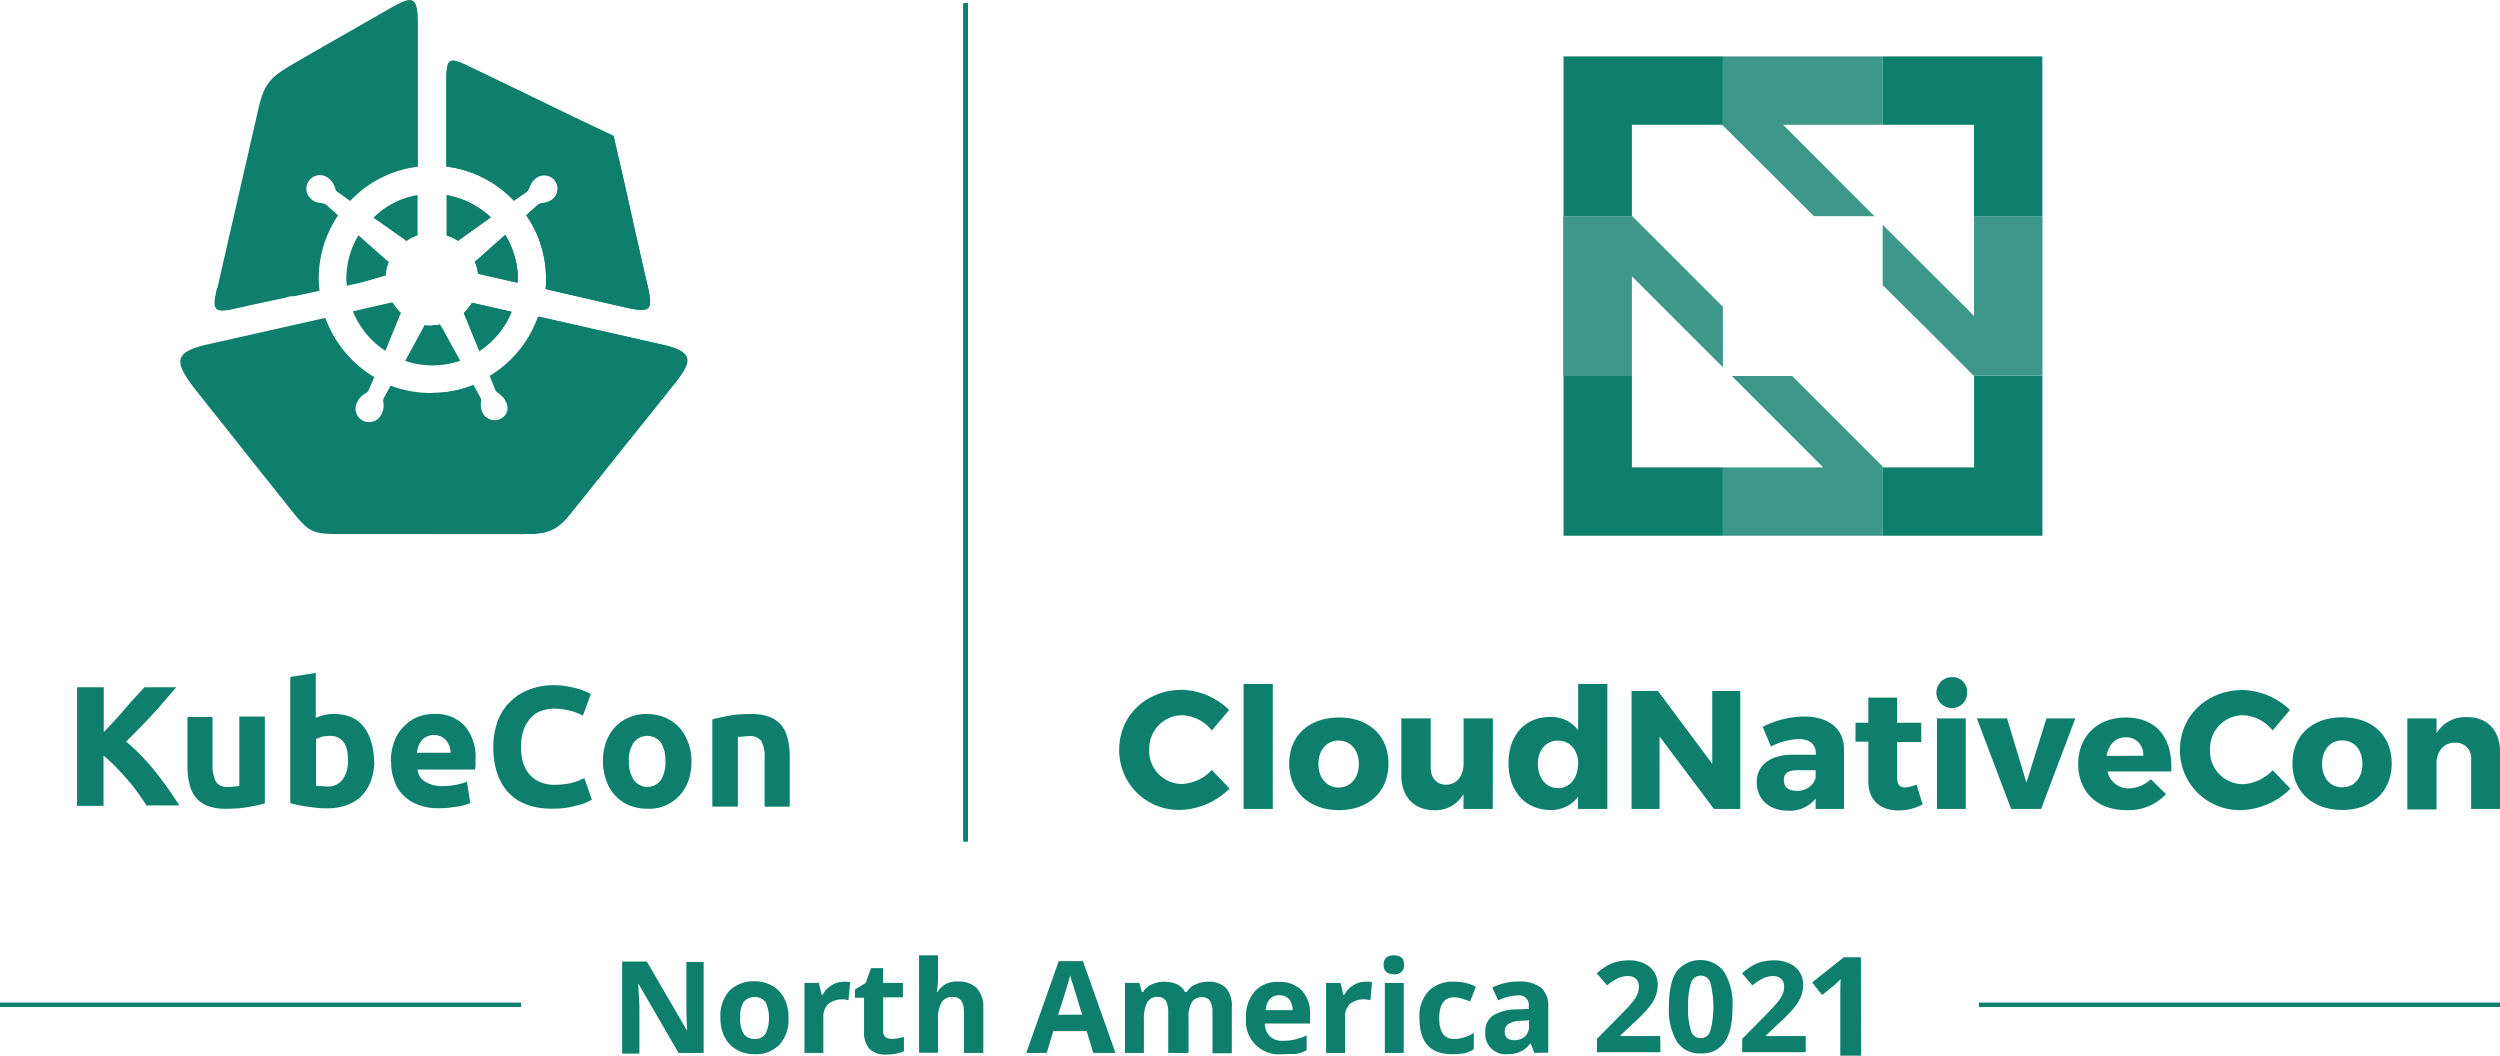
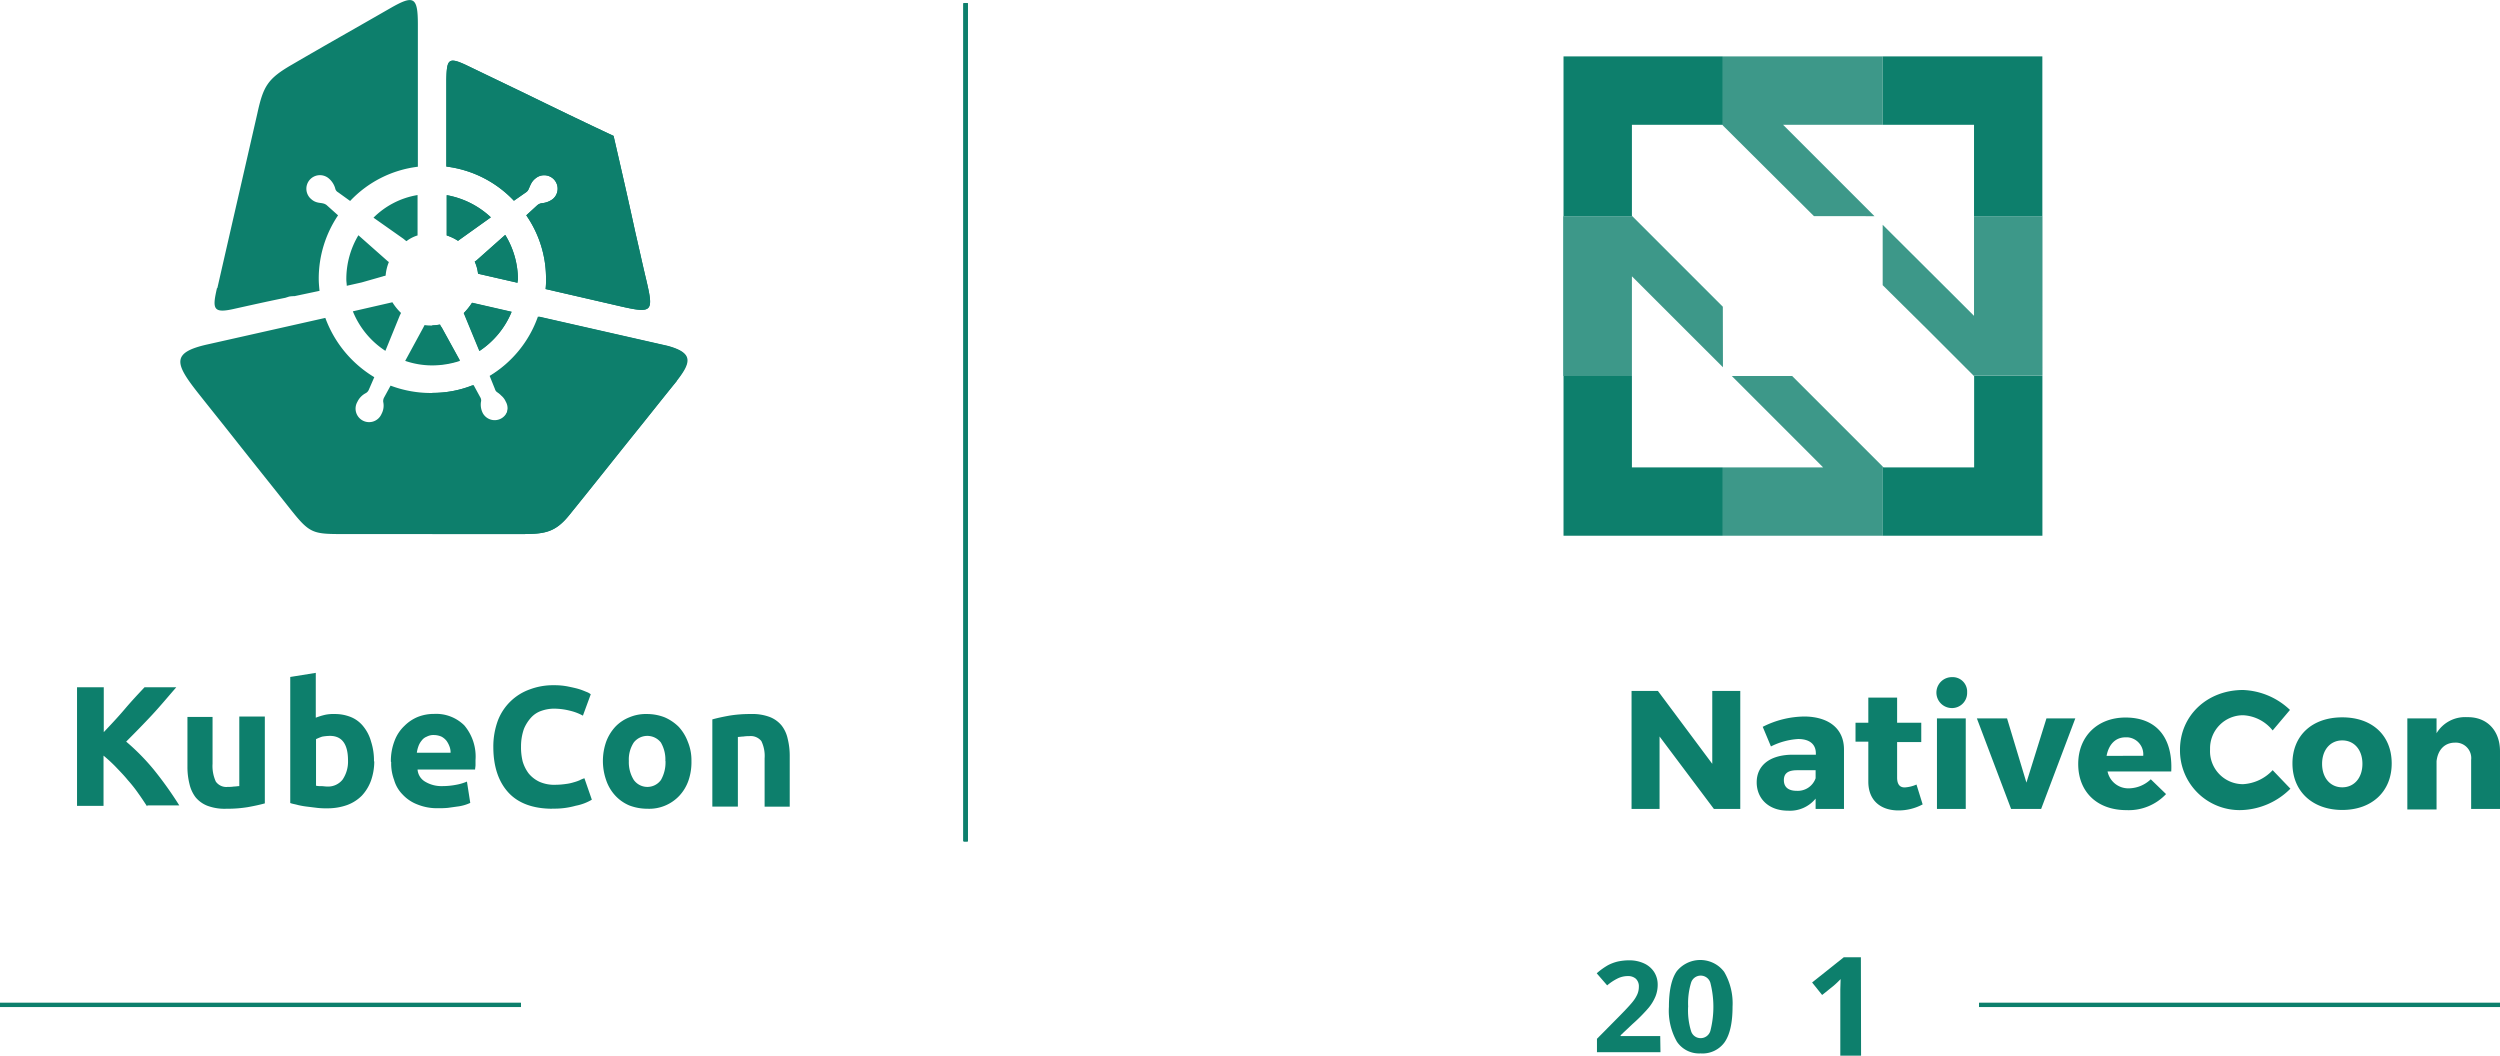
<svg xmlns="http://www.w3.org/2000/svg" viewBox="0 0 414.13 174.87">
  <defs>
    <style>.cls-1,.cls-3,.cls-4{fill:#0d7f6c;}.cls-2{clip-path:url(#clip-path);}.cls-3{fill-rule:evenodd;}.cls-4{isolation:isolate;opacity:0.8;}.cls-5{clip-path:url(#clip-path-2);}.cls-6{clip-path:url(#clip-path-3);}</style>
    <clipPath id="clip-path">
      <rect class="cls-1" y="166.13" width="86.29" height="0.68" />
    </clipPath>
    <clipPath id="clip-path-2">
      <rect class="cls-1" x="159.62" y="0.54" width="0.68" height="138.82" />
    </clipPath>
    <clipPath id="clip-path-3">
      <rect class="cls-1" x="327.84" y="166.13" width="86.29" height="0.68" />
    </clipPath>
  </defs>
  <g id="Layer_2" data-name="Layer 2">
    <g id="Layer_1-2" data-name="Layer 1">
      <path id="SVGID" class="cls-1" d="M0,166.13H86.29v.69H0Z" />
      <rect class="cls-1" y="166.13" width="86.29" height="0.68" />
-       <rect class="cls-1" y="166.13" width="86.29" height="0.68" />
      <g class="cls-2">
        <path class="cls-1" d="M0,166.13H86.29v.69H0Z" />
      </g>
      <path class="cls-1" d="M118,119.17c.75-.21,1.64-.41,2.8-.62a21,21,0,0,1,3.54-.27,8.17,8.17,0,0,1,3.14.48,4.79,4.79,0,0,1,2,1.43,5.4,5.4,0,0,1,1,2.18,11.54,11.54,0,0,1,.34,2.8v8.46h-4.16v-8a5.67,5.67,0,0,0-.54-2.87,2.26,2.26,0,0,0-2-.82,6,6,0,0,0-1,.07c-.34,0-.62.07-.89.07v11.53H118V119.17Zm-7.78,6.89a5.58,5.58,0,0,0-.75-3.07,2.85,2.85,0,0,0-4-.48,2.73,2.73,0,0,0-.48.48,5.12,5.12,0,0,0-.82,3.07,5.52,5.52,0,0,0,.82,3.14,2.77,2.77,0,0,0,4.5,0,5.86,5.86,0,0,0,.75-3.14m4.3,0a9.38,9.38,0,0,1-.48,3.2,7.14,7.14,0,0,1-1.5,2.53,6.84,6.84,0,0,1-5.32,2.18,8.34,8.34,0,0,1-3-.55,6.74,6.74,0,0,1-2.32-1.63,7.14,7.14,0,0,1-1.5-2.53,9.65,9.65,0,0,1,0-6.41,7.53,7.53,0,0,1,1.5-2.45,6.54,6.54,0,0,1,2.32-1.57,7,7,0,0,1,2.93-.55,8,8,0,0,1,2.94.55,7.61,7.61,0,0,1,2.32,1.57,7.53,7.53,0,0,1,1.5,2.45,8,8,0,0,1,.61,3.21m-23,7.91c-3.2,0-5.66-.89-7.3-2.66s-2.52-4.3-2.52-7.57a12.52,12.52,0,0,1,.75-4.37,8.82,8.82,0,0,1,5.32-5.18,10.85,10.85,0,0,1,4-.68,11.34,11.34,0,0,1,2.25.2c.68.14,1.29.27,1.77.41s.87.3,1.3.48a2.5,2.5,0,0,1,.75.41l-1.3,3.54a8.45,8.45,0,0,0-2.11-.81,11,11,0,0,0-2.73-.35,6.34,6.34,0,0,0-2,.35,4.08,4.08,0,0,0-1.71,1.09,6.48,6.48,0,0,0-1.22,1.91,8.72,8.72,0,0,0-.48,2.86,9.81,9.81,0,0,0,.27,2.53,6.26,6.26,0,0,0,1,2,5.15,5.15,0,0,0,1.77,1.37A6,6,0,0,0,92,130a12.3,12.3,0,0,0,1.71-.13A7,7,0,0,0,95,129.6a7.76,7.76,0,0,0,1-.34,4.79,4.79,0,0,1,.81-.34l1.23,3.55a8.2,8.2,0,0,1-2.66,1,13.06,13.06,0,0,1-3.89.48m-16.85-9.35a2.76,2.76,0,0,0-.2-1,4,4,0,0,0-.48-.89,2.71,2.71,0,0,0-.82-.68,3.19,3.19,0,0,0-1.22-.27,2.36,2.36,0,0,0-1.23.27,1.87,1.87,0,0,0-.82.62,3.11,3.11,0,0,0-.55.95,5.11,5.11,0,0,0-.27,1.09h5.59Zm-9.89,1.57a9.23,9.23,0,0,1,.62-3.48,6.55,6.55,0,0,1,1.63-2.45,6.72,6.72,0,0,1,2.26-1.5,7.29,7.29,0,0,1,2.66-.48,6.62,6.62,0,0,1,5,1.91,8,8,0,0,1,1.85,5.73v.82c0,.27-.07.55-.07.75H69.17a2.54,2.54,0,0,0,1.23,2,5.22,5.22,0,0,0,2.86.75,12.08,12.08,0,0,0,2.25-.21,8.29,8.29,0,0,0,1.84-.54L77.9,133a6.81,6.81,0,0,1-.89.34,7,7,0,0,1-1.29.27l-1.5.21a13.74,13.74,0,0,1-1.57.06,8.64,8.64,0,0,1-3.48-.61,6.49,6.49,0,0,1-2.46-1.64,5.58,5.58,0,0,1-1.43-2.45,7.76,7.76,0,0,1-.48-2.94M62,126.13a9.7,9.7,0,0,1-.55,3.2,7.34,7.34,0,0,1-1.5,2.46,6.64,6.64,0,0,1-2.46,1.57,9.59,9.59,0,0,1-3.27.54,12.86,12.86,0,0,1-1.64-.07l-1.63-.2a13.54,13.54,0,0,1-1.57-.27c-.48-.14-1-.21-1.3-.34V112.14l4.23-.68v7.43a11.33,11.33,0,0,1,1.5-.47,6.46,6.46,0,0,1,1.64-.14,7,7,0,0,1,2.79.55,5.11,5.11,0,0,1,2,1.57,6.82,6.82,0,0,1,1.23,2.45,10.15,10.15,0,0,1,.48,3.28m-4.3-.14c0-2.73-1-4.09-3-4.09a8.07,8.07,0,0,0-1.3.13,9,9,0,0,0-1,.41v7.71a2.82,2.82,0,0,0,.82.07c.34,0,.68.07,1,.07a3.06,3.06,0,0,0,2.59-1.16,5.32,5.32,0,0,0,.89-3.14m-13.78,7.09c-.75.21-1.64.41-2.8.62a21,21,0,0,1-3.54.27,8.17,8.17,0,0,1-3.14-.48,4.79,4.79,0,0,1-2-1.43,5.74,5.74,0,0,1-1-2.18,11.54,11.54,0,0,1-.34-2.8v-8.32h4.16v7.77a6.19,6.19,0,0,0,.54,2.94,2.13,2.13,0,0,0,2,.88,5,5,0,0,0,1-.06c.34,0,.62-.07.89-.07V118.69h4.23v14.39Zm-19.51.48c-.41-.61-.89-1.36-1.43-2.11a22.84,22.84,0,0,0-1.78-2.25c-.61-.76-1.29-1.44-2-2.19a25.61,25.61,0,0,0-2-1.84v8.32H12.76V113.85h4.43v7.43c1.16-1.23,2.32-2.45,3.48-3.82s2.25-2.52,3.27-3.61H29.2c-1.37,1.57-2.66,3.13-4,4.57s-2.8,2.93-4.3,4.43a36.42,36.42,0,0,1,4.57,4.64,60.19,60.19,0,0,1,4.23,5.93H24.42Z" />
      <path class="cls-3" d="M59.89,46.79l-2.45.55c0-.34-.07-.68-.07-1a14.16,14.16,0,0,1,2-7.37l4.78,4.23a1.05,1.05,0,0,0,.27.2,7.63,7.63,0,0,0-.54,2.25c-.14.07-.34.07-.48.14Zm9.28-14.46V39a5.75,5.75,0,0,0-1.84.95c-.21-.14-.41-.34-.62-.48l-4.84-3.41a13.43,13.43,0,0,1,7.3-3.75M36,47.75c2.32-10.17,4.3-18.76,6.62-28.92,1-4.58,1.7-5.8,5.86-8.19,5.73-3.34,10-5.73,16.17-9.28,3.82-2.18,4.57-2,4.57,2.66v23.6A18.48,18.48,0,0,0,58,33.29l-2-1.44a.94.94,0,0,1-.48-.68,3.38,3.38,0,0,0-1.09-1.64A2.23,2.23,0,0,0,51.57,33a2.31,2.31,0,0,0,1.09.55c.27.07.55.07.82.14a1.52,1.52,0,0,1,.61.27L56,35.67a18.76,18.76,0,0,0-3.2,10.51c0,.68.07,1.36.13,2l-4.16.88a4.35,4.35,0,0,0-.88.07l-.62.2c-2.73.55-5.45,1.16-8.25,1.78-3.75.89-3.89.13-3.07-3.41M74,39V32.33A14.38,14.38,0,0,1,81.31,36l-5.25,3.75c-.07.06-.14.13-.21.13A7.79,7.79,0,0,0,74,39m11.73,7.84-6.54-1.5a6.63,6.63,0,0,0-.55-2c.07-.06.14-.13.21-.13l4.84-4.3a14.26,14.26,0,0,1,2.11,7.44,1.41,1.41,0,0,0-.07.54M77.22,10.78l9.62,4.63c4.91,2.39,9.82,4.78,14.8,7.1,1.23,5.32,2.45,10.64,3.61,16,.75,3.21,1.1,4.91,1.85,8.05,1.16,5,1,5.39-4.1,4.23L90.38,47.88a12.7,12.7,0,0,0,.07-1.63,18.35,18.35,0,0,0-3.27-10.58L89,34a1.47,1.47,0,0,1,.75-.34A3.52,3.52,0,0,0,91.54,33a2.23,2.23,0,0,0-2.79-3.48h0a2.7,2.7,0,0,0-.82,1c-.14.27-.21.48-.34.75a1.18,1.18,0,0,1-.41.55l-2.05,1.43a18.52,18.52,0,0,0-11.19-5.66V13.16c.07-3.34.34-3.75,3.28-2.38m-4.37,43a8,8,0,0,1-1.29.14,7.25,7.25,0,0,1-1.23-.07l-.21.41-3,5.52a13.8,13.8,0,0,0,4.5.75,14.73,14.73,0,0,0,4.57-.75l-3-5.45a2.81,2.81,0,0,1-.34-.55m5.32-3.61,6.55,1.5a14.22,14.22,0,0,1-5.32,6.48l-2.59-6.28a10.57,10.57,0,0,0,1.36-1.7M58.46,51.57,65,50.07a9,9,0,0,0,1.43,1.77l-.2.41-2.39,5.87a14.1,14.1,0,0,1-5.39-6.55M112.08,63.1c-3.14,3.88-4.57,5.73-7.71,9.61-3.55,4.44-6.41,8.05-10,12.49-2.53,3.2-4.37,3.27-8.53,3.27H57.23c-5.46,0-5.86,0-9.21-4.23s-5.93-7.43-9.21-11.59c-2.59-3.28-3.27-4.1-5.86-7.37-4-5.05-4.71-6.89,1.57-8.26l19.37-4.36A19.13,19.13,0,0,0,62,62.48l-.89,2.05a1.17,1.17,0,0,1-.55.61,3.14,3.14,0,0,0-1.36,1.43,2.24,2.24,0,1,0,4,2h0a2.89,2.89,0,0,0,.28-2,1.26,1.26,0,0,1,.13-.69l1.09-2a19,19,0,0,0,6.76,1.22,17.93,17.93,0,0,0,6.82-1.29l1.09,2a1.09,1.09,0,0,1,.14.81,3.07,3.07,0,0,0,.27,1.91,2.24,2.24,0,1,0,4-2h0a2.74,2.74,0,0,0-.75-1A3.58,3.58,0,0,0,82.4,65a.91.91,0,0,1-.41-.55l-.88-2.18a18.76,18.76,0,0,0,8-9.83l21.35,4.85c4.29,1.16,4,2.66,1.57,5.8" />
      <path class="cls-3" d="M74,39V32.33A14.38,14.38,0,0,1,81.31,36l-5.25,3.75c-.07.06-.14.13-.21.13A7.79,7.79,0,0,0,74,39m11.73,7.84-6.54-1.5a6.63,6.63,0,0,0-.55-2c.07-.06.14-.13.21-.13l4.84-4.3a14.26,14.26,0,0,1,2.11,7.44,1.41,1.41,0,0,0-.07.54M77.22,10.78l9.62,4.63c4.91,2.39,9.82,4.78,14.8,7.1,1.23,5.32,2.45,10.64,3.61,16,.75,3.21,1.1,4.91,1.85,8.05,1.16,5,1,5.39-4.1,4.23L90.38,47.88a12.7,12.7,0,0,0,.07-1.63,18.35,18.35,0,0,0-3.27-10.58L89,34a1.47,1.47,0,0,1,.75-.34A3.52,3.52,0,0,0,91.54,33a2.23,2.23,0,0,0-2.79-3.48h0a2.7,2.7,0,0,0-.82,1c-.14.27-.21.48-.34.75a1.18,1.18,0,0,1-.41.55l-2.05,1.43a18.52,18.52,0,0,0-11.19-5.66V13.16c.07-3.34.34-3.75,3.28-2.38m1,39.36,6.55,1.5a14.22,14.22,0,0,1-5.32,6.48l-2.59-6.28a10.57,10.57,0,0,0,1.36-1.7m-6.61,10.3V53.89a8.08,8.08,0,0,0,1.29-.14,1.94,1.94,0,0,0,.28.48l3,5.46a15.45,15.45,0,0,1-4.57.75m40.52,2.66c-3.14,3.88-4.57,5.73-7.71,9.61-3.55,4.44-6.41,8.05-10,12.49-2.53,3.2-4.37,3.27-8.53,3.27H71.62V65.07a17.94,17.94,0,0,0,6.83-1.29l1.09,2a1,1,0,0,1,.13.81A3.08,3.08,0,0,0,80,68.48a2.24,2.24,0,0,0,4-2,2.86,2.86,0,0,0-.75-1,3.93,3.93,0,0,0-.68-.47.84.84,0,0,1-.41-.55l-.89-2.18a18.67,18.67,0,0,0,8.05-9.83l21.35,4.85c4.16,1.16,3.89,2.66,1.44,5.8" />
      <path class="cls-1" d="M270.33,62.28H259V88.74h26.4V77.42H270.33Zm56.69.07V77.42H312l-.14-.14V88.74h26.47V62.28H327ZM259,35.81H270.4l-.07-.07V20.67h15l.07.13V9.34H259ZM311.87,9.34V20.67H327V35.81h11.32V9.34Z" />
      <path class="cls-4" d="M310.51,35.81,295.37,20.67h16.5V9.34H285.41V20.8l15.07,15ZM296.87,62.28h-10l12.55,12.55L302,77.42H285.41V88.74h26.46V77.28l-7.5-7.5ZM327,35.81V52.32l-2.59-2.59L311.87,37.24v10l7.58,7.5,7.5,7.51h11.39V35.81Zm-41.61,15-15-15H258.94V62.28h11.39V45.77l15.08,15.07Z" />
-       <path class="cls-1" d="M203.62,117.6,200.75,121a6.66,6.66,0,0,0-4.91-2.52,5.48,5.48,0,0,0-5.46,5.49,1,1,0,0,0,0,.17,5.45,5.45,0,0,0,5.45,5.73,7.24,7.24,0,0,0,4.91-2.32l2.94,3.07a12,12,0,0,1-8.05,3.54,9.87,9.87,0,0,1-10.23-10c0-5.66,4.5-9.89,10.43-9.89a11.72,11.72,0,0,1,7.78,3.34ZM206,134V113.3h4.84V134Zm24-7.5c0,4.64-3.28,7.7-8.19,7.7s-8.25-3.06-8.25-7.7,3.27-7.64,8.25-7.64,8.19,3,8.19,7.64Zm-11.6.06c0,2.32,1.37,3.89,3.34,3.89s3.35-1.57,3.35-3.89-1.37-3.88-3.35-3.88-3.34,1.57-3.34,3.88ZM247.28,134h-4.85v-2.46a5.29,5.29,0,0,1-4.91,2.66c-3.27,0-5.39-2.25-5.39-5.73V119H237v8.12c0,1.77,1,2.87,2.52,2.87,1.84,0,2.93-1.51,2.93-3.55V119h4.85Zm19,0H261.4v-2a5.55,5.55,0,0,1-4.51,2.18c-4.23,0-7-3.13-7-7.77s2.73-7.64,6.89-7.64a5.54,5.54,0,0,1,4.64,2.18V113.3h4.84V134Zm-4.84-7.44c0-2.31-1.37-3.88-3.35-3.88s-3.34,1.57-3.34,3.88,1.37,4,3.34,4S261.4,128.85,261.4,126.53Z" />
      <path class="cls-1" d="M283.91,134l-9-12v12h-4.64V114.46h4.37l9,12.07V114.46h4.64V134Zm21.55-9.82V134h-4.7v-1.71a5.47,5.47,0,0,1-4.58,2c-3.2,0-5.18-2-5.18-4.7s2.05-4.51,5.8-4.57h4v-.21c0-1.5-1-2.39-2.94-2.39a11.57,11.57,0,0,0-4.5,1.23L292,120.4a15.55,15.55,0,0,1,7-1.71C303.07,118.76,305.46,120.8,305.46,124.15Zm-4.7,4.77v-1.36h-3.07c-1.44,0-2.19.48-2.19,1.64s.75,1.77,2.12,1.77A3.13,3.13,0,0,0,300.76,128.92Zm17.73,4.3a8.45,8.45,0,0,1-4,1c-2.94,0-5-1.63-5-4.77v-6.62h-2.12v-3.14h2.12v-4.16h4.77v4.16h4v3.21h-4v5.87c0,1.16.48,1.7,1.37,1.63a5.61,5.61,0,0,0,1.84-.47Zm7.37-18.55a2.51,2.51,0,0,1-2.39,2.59h-.14a2.56,2.56,0,0,1,0-5.12,2.4,2.4,0,0,1,2.53,2.27v.26Zm-5,19.3V119h4.77v15Zm12.28,0-5.67-15h5l3.21,10.64L339,119h4.78l-5.66,15Zm26.53-6.21H349.12a3.51,3.51,0,0,0,3.55,2.8,5.35,5.35,0,0,0,3.61-1.5l2.53,2.45a8.49,8.49,0,0,1-6.55,2.66c-4.91,0-8-3.06-8-7.64s3.2-7.7,7.84-7.7c5.25,0,7.84,3.48,7.57,8.93Zm-4.64-2.59a2.82,2.82,0,0,0-2.58-3.06h-.35c-1.71,0-2.8,1.23-3.14,3.07Z" />
      <path class="cls-1" d="M379.34,117.6,376.47,121a6.68,6.68,0,0,0-4.91-2.52A5.48,5.48,0,0,0,366.1,124v.17a5.46,5.46,0,0,0,5.46,5.73,7.24,7.24,0,0,0,4.91-2.32l2.94,3.07a12,12,0,0,1-8.05,3.54,9.88,9.88,0,0,1-10.24-10c0-5.66,4.51-9.89,10.44-9.89A11.89,11.89,0,0,1,379.34,117.6Zm16.85,8.87c0,4.64-3.28,7.7-8.19,7.7s-8.25-3.06-8.25-7.7,3.27-7.64,8.25-7.64S396.19,121.83,396.19,126.47Zm-11.53.06c0,2.32,1.36,3.89,3.34,3.89s3.34-1.57,3.34-3.89-1.36-3.88-3.34-3.88-3.34,1.57-3.34,3.88Zm29.47-2V134h-4.78v-8.12a2.56,2.56,0,0,0-2.66-2.86c-1.77,0-2.86,1.23-3.07,3.07v8h-4.84V119h4.84v2.46a5.51,5.51,0,0,1,5.05-2.66c3.27-.07,5.46,2.18,5.46,5.66Z" />
      <path id="SVGID-2" class="cls-1" d="M159.62.54h.68V139.36h-.68Z" />
      <rect class="cls-1" x="159.62" y="0.54" width="0.68" height="138.82" />
      <rect class="cls-1" x="159.62" y="0.54" width="0.68" height="138.82" />
      <g class="cls-5">
        <path class="cls-1" d="M159.62.54h.68V139.36h-.68Z" />
      </g>
-       <path class="cls-1" d="M116.49,174.42H112.4L105.79,163h-.07c.13,2,.2,3.48.2,4.37v7.16h-2.86V159.28h4.09l6.62,11.39h.06c-.13-2-.13-3.34-.13-4.16v-7.16h2.86v15.07Zm14.12-5.8a6.11,6.11,0,0,1-1.5,4.44,5.37,5.37,0,0,1-4.16,1.57,5.89,5.89,0,0,1-2.93-.75,5,5,0,0,1-2-2.12,6.73,6.73,0,0,1-.68-3.21,6.1,6.1,0,0,1,1.5-4.43,5.64,5.64,0,0,1,4.16-1.57,5.87,5.87,0,0,1,2.93.75,4.89,4.89,0,0,1,2,2.12,6.67,6.67,0,0,1,.68,3.2Zm-8,0a5.05,5.05,0,0,0,.55,2.59,2.1,2.1,0,0,0,1.84.89,2,2,0,0,0,1.84-.89,6.4,6.4,0,0,0,0-5.18,2.35,2.35,0,0,0-3.31-.37,2.16,2.16,0,0,0-.37.37A4.5,4.5,0,0,0,122.63,168.62Zm17.13-6a5,5,0,0,1,1.09.07l-.28,3a3.83,3.83,0,0,0-.95-.14,3.74,3.74,0,0,0-2.39.75,2.92,2.92,0,0,0-.82,2.19v5.93h-3.13v-11.6h2.38l.48,2h.14a4,4,0,0,1,1.43-1.57,3.63,3.63,0,0,1,2-.61Zm8,9.48a7.75,7.75,0,0,0,2-.34v2.39a7.54,7.54,0,0,1-2.93.54,3.74,3.74,0,0,1-2.8-.95,4.23,4.23,0,0,1-.88-2.87v-5.59h-1.5v-1.36l1.77-1.1.89-2.45h2v2.45h3.28v2.39h-3.28v5.6a1.31,1.31,0,0,0,.41,1,1.61,1.61,0,0,0,1,.27Zm15.08,2.32h-3.14v-6.75c0-1.71-.61-2.53-1.84-2.53A2.09,2.09,0,0,0,156,166a5.34,5.34,0,0,0-.61,2.93v5.46h-3.14V158.25h3.14v3.28c0,.27,0,.89-.07,1.77l-.14,1h.14a3.61,3.61,0,0,1,3.34-1.71,4.21,4.21,0,0,1,3.14,1.09,4.5,4.5,0,0,1,1.09,3.14v7.57Zm18.28,0-1.09-3.61h-5.53l-1.09,3.61H170l5.39-15.21h4l5.39,15.21Zm-1.84-6.34c-1-3.28-1.57-5.12-1.71-5.53s-.2-.75-.27-1c-.2.89-.89,3.07-2,6.55Zm17.39,6.34h-3.13v-6.75a3.83,3.83,0,0,0-.41-1.91,1.53,1.53,0,0,0-1.3-.62,1.93,1.93,0,0,0-1.77.89,6.18,6.18,0,0,0-.55,2.93v5.46h-3.14v-11.6h2.39l.41,1.51h.21a2.9,2.9,0,0,1,1.36-1.23,5,5,0,0,1,2.05-.48c1.7,0,2.93.55,3.54,1.71h.28A2.9,2.9,0,0,1,198,163.1a5,5,0,0,1,2.05-.48,4.12,4.12,0,0,1,3,1,4.52,4.52,0,0,1,1,3.28v7.57h-3.2v-6.75a3.81,3.81,0,0,0-.41-1.91,1.49,1.49,0,0,0-1.3-.62,1.91,1.91,0,0,0-1.71.82,4.64,4.64,0,0,0-.54,2.66v5.73Zm15.69.21a5.44,5.44,0,0,1-5.93-4.9,6,6,0,0,1,0-1,6.38,6.38,0,0,1,1.43-4.5,5,5,0,0,1,4-1.57,5,5,0,0,1,3.82,1.43,5.5,5.5,0,0,1,1.36,3.89v1.57h-7.5a3.06,3.06,0,0,0,.82,2.11,2.91,2.91,0,0,0,2.11.75,8.81,8.81,0,0,0,2-.2,14,14,0,0,0,2-.68v2.45a7.52,7.52,0,0,1-1.78.62C214.11,174.56,213.36,174.63,212.4,174.63Zm-.41-9.76a2,2,0,0,0-1.56.61,2.86,2.86,0,0,0-.69,1.85h4.44a2.76,2.76,0,0,0-.62-1.85,2,2,0,0,0-1.57-.61Zm14.26-2.25a5,5,0,0,1,1.09.07l-.27,3a3.84,3.84,0,0,0-1-.14,3.71,3.71,0,0,0-2.38.75,2.88,2.88,0,0,0-.82,2.19v5.93h-3.14v-11.6h2.39l.48,2h.13a4.08,4.08,0,0,1,1.43-1.57,3.65,3.65,0,0,1,2.05-.61Zm3-2.8c0-1,.55-1.57,1.71-1.57s1.7.55,1.7,1.57a1.54,1.54,0,0,1-.41,1.16,1.78,1.78,0,0,1-1.29.41c-1.09,0-1.71-.54-1.71-1.57Zm3.34,14.6h-3.13v-11.6h3.13Zm8,.21c-3.62,0-5.39-2-5.39-5.94a6.05,6.05,0,0,1,1.5-4.5,5.54,5.54,0,0,1,4.23-1.57,7.8,7.8,0,0,1,3.61.82l-.95,2.45c-.48-.2-1-.34-1.37-.47a4.05,4.05,0,0,0-1.29-.21q-2.46,0-2.46,3.48c0,2.25.82,3.41,2.46,3.41a4.66,4.66,0,0,0,1.7-.27,5.68,5.68,0,0,0,1.57-.75v2.73a5.23,5.23,0,0,1-1.57.68,17.48,17.48,0,0,1-2,.14Zm13.64-.21-.62-1.57h-.06a4.27,4.27,0,0,1-1.64,1.37,5,5,0,0,1-2.18.41,3.34,3.34,0,0,1-3.62-3.69,3.05,3.05,0,0,1,1.3-2.73,7.43,7.43,0,0,1,3.89-1l2-.07v-.48a1.58,1.58,0,0,0-1.37-1.77,1.34,1.34,0,0,0-.4,0,8.15,8.15,0,0,0-3.28.82l-1-2.12a9.63,9.63,0,0,1,4.43-1,5.68,5.68,0,0,1,3.62,1,3.8,3.8,0,0,1,1.23,3.07v7.71Zm-1-5.39-1.22.07a4,4,0,0,0-2,.48,1.43,1.43,0,0,0-.68,1.36c0,.89.54,1.37,1.57,1.37a2.56,2.56,0,0,0,1.77-.62,2.3,2.3,0,0,0,.68-1.7v-1Z" />
      <path class="cls-1" d="M275.06,174.3H264.54v-2.22l3.78-3.82c1.12-1.14,1.85-1.94,2.19-2.38a5.29,5.29,0,0,0,.74-1.23,3.13,3.13,0,0,0,.23-1.17,1.73,1.73,0,0,0-.5-1.35,1.92,1.92,0,0,0-1.34-.44,3.82,3.82,0,0,0-1.69.4,8.29,8.29,0,0,0-1.72,1.14l-1.73-2a11.48,11.48,0,0,1,1.84-1.33,7,7,0,0,1,1.6-.61,8.92,8.92,0,0,1,1.93-.21,5.77,5.77,0,0,1,2.49.52A3.92,3.92,0,0,1,274,161a3.87,3.87,0,0,1,.6,2.12,5.2,5.2,0,0,1-.37,1.95,7.46,7.46,0,0,1-1.13,1.87,27.73,27.73,0,0,1-2.7,2.72l-1.94,1.83v.14h6.56Z" />
      <path class="cls-1" d="M287,166.77q0,3.94-1.29,5.84a4.5,4.5,0,0,1-4,1.89,4.43,4.43,0,0,1-3.93-1.95,10.38,10.38,0,0,1-1.32-5.78q0-4,1.29-5.87a5,5,0,0,1,7-.8,5.18,5.18,0,0,1,.86.89A10.33,10.33,0,0,1,287,166.77Zm-7.36,0a11.61,11.61,0,0,0,.48,4,1.64,1.64,0,0,0,1.61,1.2,1.67,1.67,0,0,0,1.6-1.22,16.13,16.13,0,0,0,0-7.93,1.67,1.67,0,0,0-3.21,0A11.66,11.66,0,0,0,279.65,166.77Z" />
-       <path class="cls-1" d="M299.12,174.3H288.6v-2.22l3.78-3.82c1.12-1.14,1.85-1.94,2.19-2.38a5.29,5.29,0,0,0,.74-1.23,3.13,3.13,0,0,0,.23-1.17,1.7,1.7,0,0,0-.5-1.35,1.9,1.9,0,0,0-1.33-.44,3.86,3.86,0,0,0-1.7.4,8.56,8.56,0,0,0-1.72,1.14l-1.73-2a12,12,0,0,1,1.84-1.33,7,7,0,0,1,1.6-.61,8.92,8.92,0,0,1,1.93-.21,5.77,5.77,0,0,1,2.49.52A3.92,3.92,0,0,1,298.1,161a3.87,3.87,0,0,1,.6,2.12,5.2,5.2,0,0,1-.37,1.95,7.46,7.46,0,0,1-1.13,1.87,26.67,26.67,0,0,1-2.7,2.72l-1.93,1.83v.14h6.55Z" />
      <path id="SVGID-3" class="cls-1" d="M327.84,166.13h86.29v.69H327.84Z" />
-       <rect class="cls-1" x="327.84" y="166.13" width="86.29" height="0.68" />
      <rect class="cls-1" x="327.84" y="166.13" width="86.29" height="0.68" />
      <g class="cls-6">
        <path class="cls-1" d="M327.84,166.13h86.29v.69H327.84Z" />
      </g>
      <path class="cls-1" d="M308.29,174.87h-3.44v-9.43l0-1.55.05-1.7a15.15,15.15,0,0,1-1.19,1.13l-1.87,1.5-1.66-2.07,5.25-4.18h2.83Z" />
    </g>
  </g>
</svg>